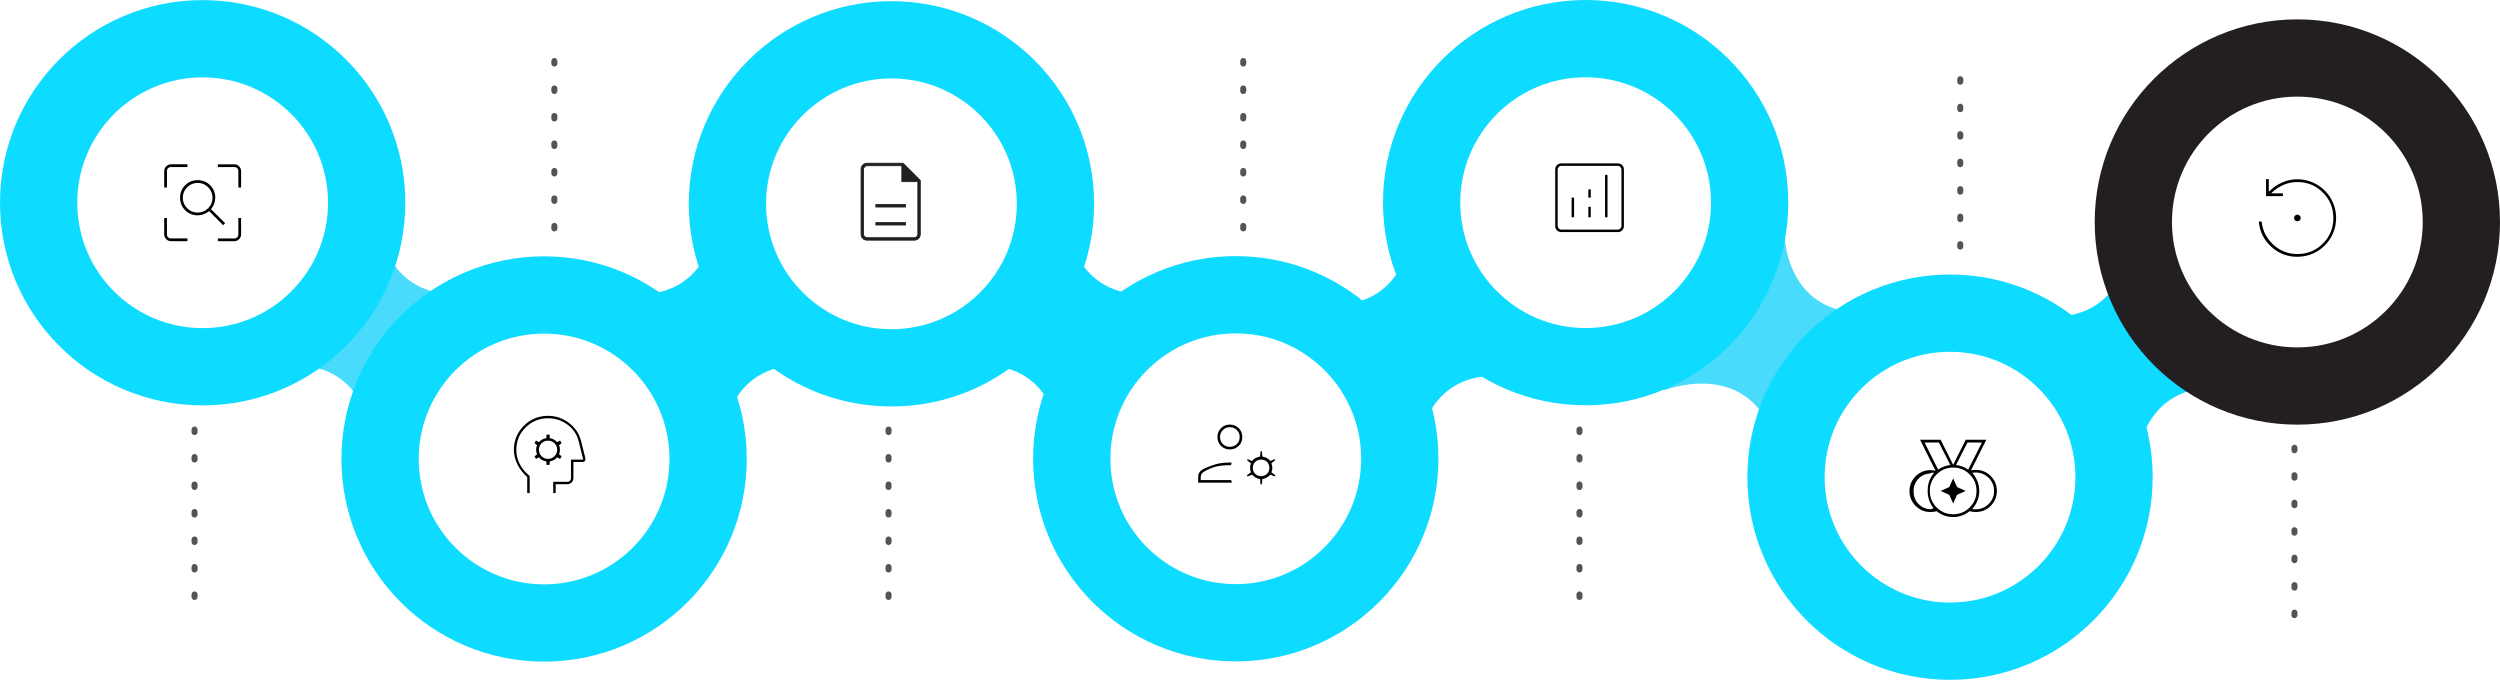
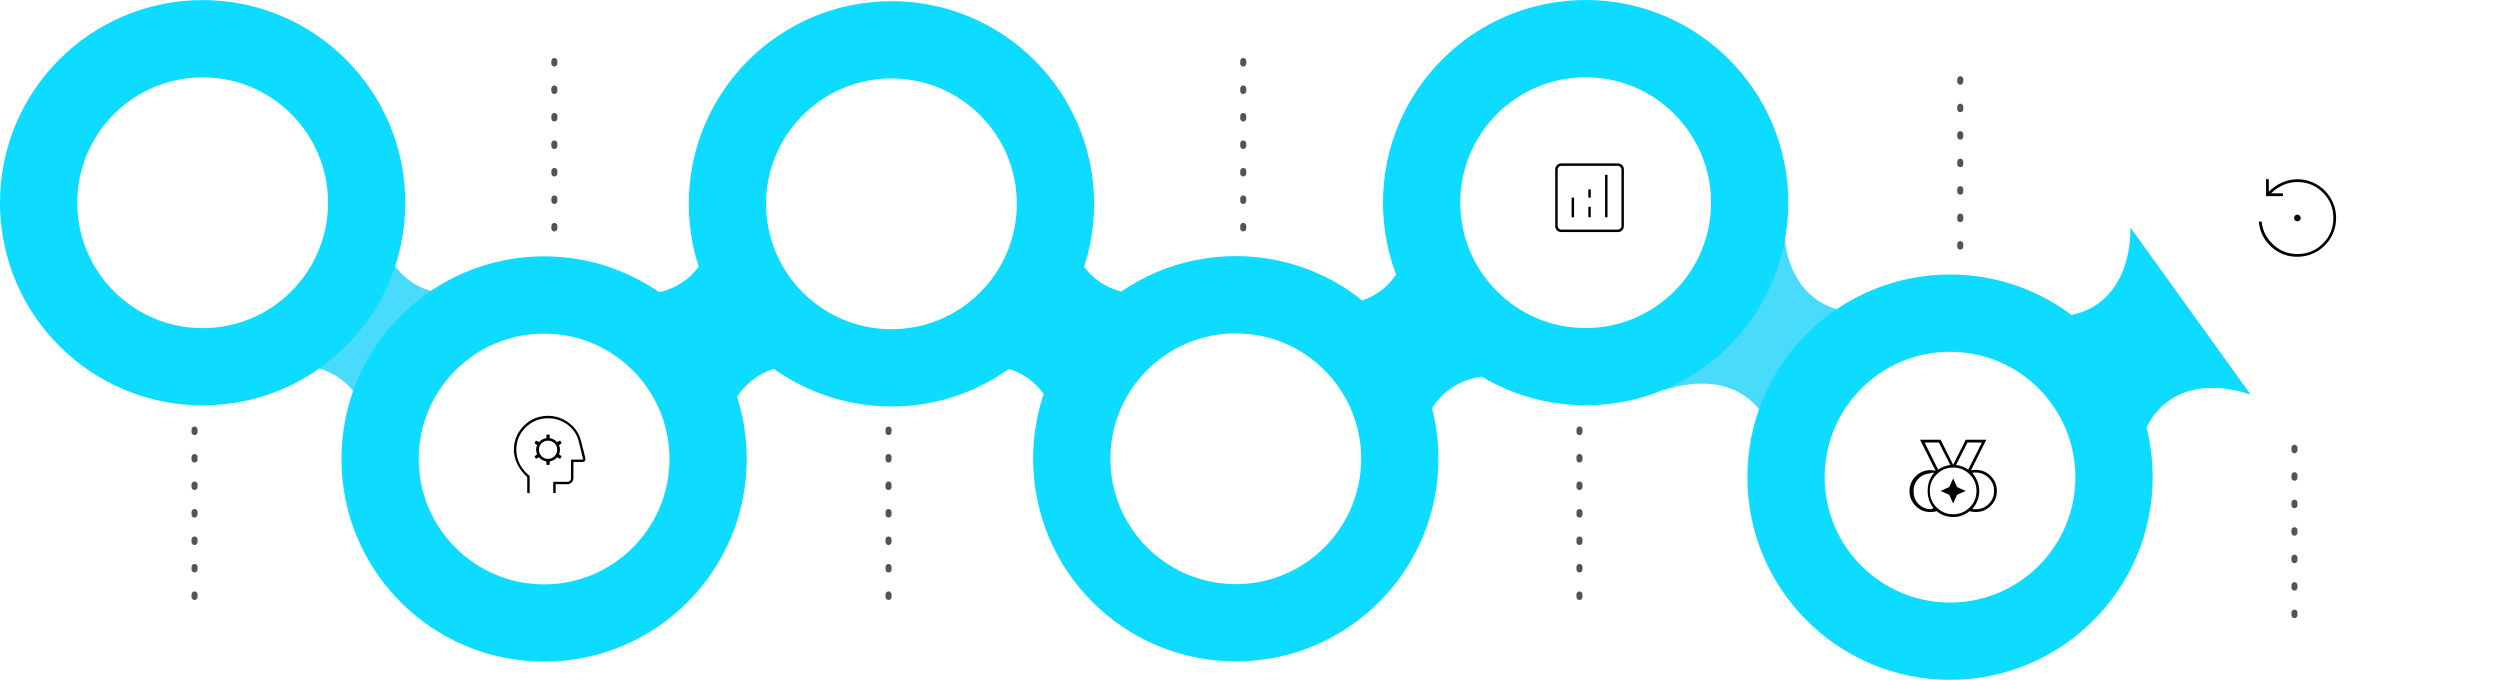
<svg xmlns="http://www.w3.org/2000/svg" id="Camada_2" viewBox="0 0 2912.07 791.88">
  <defs>
    <style>.cls-1{fill:#0ddbff;}.cls-2{fill:#545454;}.cls-3{fill:#48dbfb;}.cls-4,.cls-5{fill:none;stroke-width:90px;}.cls-4,.cls-5,.cls-6{stroke-miterlimit:10;}.cls-4,.cls-6{stroke:#231f20;}.cls-5{stroke:#0ddbff;}.cls-6{fill:#231f20;}</style>
  </defs>
  <g id="Layer_1">
    <path class="cls-1" d="m2348.36,361.03c77.97,25.73,132.9-13.79,133.32-95.89l139.89,194.46c-77.97-25.73-132.9,13.79-133.32,95.89l-139.89-194.46Z" />
    <path class="cls-1" d="m1242,238.96c.36,82.09,55.35,121.62,133.32,95.89l-139.89,194.46c-.36-82.09-55.35-121.62-133.32-95.89l139.89-194.46Z" />
    <path class="cls-1" d="m701.2,334.91c77.97,25.73,132.9-13.79,133.32-95.89l139.89,194.46c-77.97-25.73-132.9,13.79-133.32,95.89l-139.89-194.46Z" />
    <path class="cls-3" d="m433.6,529.3c-.36-82.09-55.35-121.62-133.32-95.89l139.89-194.46c.36,82.09,55.35,121.62,133.32,95.89l-139.89,194.46Z" />
    <circle class="cls-5" cx="1038.38" cy="237.42" r="191.05" />
    <path class="cls-2" d="m226.61,496.83c1.91,0,3.52,1.55,3.52,3.52v2.93c0,1.91-1.55,3.52-3.52,3.52s-3.52-1.55-3.52-3.52v-2.93c.06-1.97,1.61-3.52,3.52-3.52Zm0,32c1.91,0,3.52,1.55,3.52,3.52v2.93c0,1.91-1.55,3.52-3.52,3.52s-3.52-1.55-3.52-3.52v-2.93c.06-1.97,1.61-3.52,3.52-3.52Zm0,32c1.91,0,3.52,1.55,3.52,3.52v2.93c0,1.91-1.55,3.52-3.52,3.52s-3.52-1.55-3.52-3.52v-2.93c.06-1.91,1.61-3.52,3.52-3.52Zm0,32.06c1.91,0,3.52,1.55,3.52,3.52v2.93c0,1.91-1.55,3.52-3.52,3.52s-3.52-1.55-3.52-3.52v-2.93c.06-1.97,1.61-3.52,3.52-3.52Zm0,32c1.91,0,3.52,1.55,3.52,3.52v2.93c0,1.91-1.55,3.52-3.52,3.52s-3.52-1.55-3.52-3.52v-2.93c.06-1.97,1.61-3.52,3.52-3.52Zm0,32c1.91,0,3.52,1.55,3.52,3.52v2.93c0,1.91-1.55,3.52-3.52,3.52s-3.52-1.55-3.52-3.52v-2.93c.06-1.97,1.61-3.52,3.52-3.52Zm0,32c1.91,0,3.52,1.55,3.52,3.52v2.93c0,1.91-1.55,3.52-3.52,3.52s-3.52-1.55-3.52-3.52v-2.93c.06-1.91,1.61-3.52,3.52-3.52Z" />
    <path class="cls-2" d="m645.73,67.55c1.91,0,3.52,1.55,3.52,3.52v2.93c0,1.91-1.55,3.52-3.52,3.52s-3.52-1.55-3.52-3.52v-2.93c.06-1.97,1.61-3.52,3.52-3.52Zm0,32c1.91,0,3.52,1.55,3.52,3.52v2.93c0,1.91-1.55,3.52-3.52,3.52s-3.52-1.55-3.52-3.52v-2.93c.06-1.97,1.61-3.52,3.52-3.52Zm0,32c1.91,0,3.52,1.55,3.52,3.52v2.93c0,1.91-1.55,3.52-3.52,3.52s-3.52-1.55-3.52-3.52v-2.93c.06-1.91,1.61-3.52,3.52-3.52Zm0,32.06c1.91,0,3.52,1.55,3.52,3.52v2.93c0,1.91-1.55,3.52-3.52,3.52s-3.52-1.55-3.52-3.52v-2.93c.06-1.97,1.61-3.52,3.52-3.52Zm0,32c1.91,0,3.52,1.55,3.52,3.52v2.93c0,1.91-1.55,3.52-3.52,3.52s-3.52-1.55-3.52-3.52v-2.93c.06-1.97,1.61-3.52,3.52-3.52Zm0,32c1.91,0,3.52,1.55,3.52,3.52v2.93c0,1.91-1.55,3.52-3.52,3.52s-3.52-1.55-3.52-3.52v-2.93c.06-1.97,1.61-3.52,3.52-3.52Zm0,32c1.91,0,3.52,1.55,3.52,3.52v2.93c0,1.91-1.55,3.52-3.52,3.52s-3.52-1.55-3.52-3.52v-2.93c.06-1.91,1.61-3.52,3.52-3.52Z" />
    <path class="cls-2" d="m1035.01,496.83c1.91,0,3.52,1.55,3.52,3.52v2.93c0,1.91-1.55,3.52-3.52,3.52s-3.52-1.55-3.52-3.52v-2.93c.06-1.97,1.61-3.52,3.52-3.52Zm0,32c1.91,0,3.52,1.55,3.52,3.52v2.93c0,1.91-1.55,3.52-3.52,3.52s-3.52-1.55-3.52-3.52v-2.93c.06-1.97,1.61-3.52,3.52-3.52Zm0,32c1.91,0,3.52,1.55,3.52,3.52v2.93c0,1.91-1.55,3.52-3.52,3.52s-3.52-1.55-3.52-3.52v-2.93c.06-1.91,1.61-3.52,3.52-3.52Zm0,32.06c1.91,0,3.52,1.55,3.52,3.52v2.93c0,1.91-1.55,3.52-3.52,3.52s-3.52-1.55-3.52-3.52v-2.93c.06-1.97,1.61-3.52,3.52-3.52Zm0,32c1.91,0,3.52,1.55,3.52,3.52v2.93c0,1.91-1.55,3.52-3.52,3.52s-3.52-1.55-3.52-3.52v-2.93c.06-1.97,1.61-3.52,3.52-3.52Zm0,32c1.91,0,3.52,1.55,3.52,3.52v2.93c0,1.91-1.55,3.52-3.52,3.52s-3.52-1.55-3.52-3.52v-2.93c.06-1.97,1.61-3.52,3.52-3.52Zm0,32c1.91,0,3.52,1.55,3.52,3.52v2.93c0,1.91-1.55,3.52-3.52,3.52s-3.52-1.55-3.52-3.52v-2.93c.06-1.91,1.61-3.52,3.52-3.52Z" />
    <path class="cls-2" d="m1448.16,67.55c1.91,0,3.52,1.55,3.52,3.52v2.93c0,1.91-1.55,3.52-3.52,3.52s-3.52-1.55-3.52-3.52v-2.93c.06-1.97,1.61-3.52,3.52-3.52Zm0,32c1.91,0,3.52,1.55,3.52,3.52v2.93c0,1.91-1.55,3.52-3.52,3.52s-3.52-1.55-3.52-3.52v-2.93c.06-1.97,1.61-3.52,3.52-3.52Zm0,32c1.91,0,3.52,1.55,3.52,3.52v2.93c0,1.91-1.55,3.52-3.52,3.52s-3.52-1.55-3.52-3.52v-2.93c.06-1.91,1.61-3.52,3.52-3.52Zm0,32.06c1.91,0,3.52,1.55,3.52,3.52v2.93c0,1.91-1.55,3.52-3.52,3.52s-3.52-1.55-3.52-3.52v-2.93c.06-1.97,1.61-3.52,3.52-3.52Zm0,32c1.91,0,3.52,1.55,3.52,3.52v2.93c0,1.91-1.55,3.52-3.52,3.52s-3.52-1.55-3.52-3.52v-2.93c.06-1.97,1.61-3.52,3.52-3.52Zm0,32c1.91,0,3.52,1.55,3.52,3.52v2.93c0,1.91-1.55,3.52-3.52,3.52s-3.52-1.55-3.52-3.52v-2.93c.06-1.97,1.61-3.52,3.52-3.52Zm0,32c1.91,0,3.52,1.55,3.52,3.52v2.93c0,1.91-1.55,3.52-3.52,3.52s-3.52-1.55-3.52-3.52v-2.93c.06-1.91,1.61-3.52,3.52-3.52Z" />
    <path class="cls-2" d="m1839.82,496.83c1.91,0,3.52,1.55,3.52,3.52v2.93c0,1.91-1.55,3.52-3.52,3.52s-3.52-1.55-3.52-3.52v-2.93c.06-1.97,1.61-3.52,3.52-3.52Zm0,32c1.91,0,3.52,1.55,3.52,3.52v2.93c0,1.91-1.55,3.52-3.52,3.52s-3.52-1.55-3.52-3.52v-2.93c.06-1.97,1.61-3.52,3.52-3.52Zm0,32c1.91,0,3.52,1.55,3.52,3.52v2.93c0,1.91-1.55,3.52-3.52,3.52s-3.52-1.55-3.52-3.52v-2.93c.06-1.91,1.61-3.52,3.52-3.52Zm0,32.06c1.91,0,3.52,1.55,3.52,3.52v2.93c0,1.91-1.55,3.52-3.52,3.52s-3.52-1.55-3.52-3.52v-2.93c.06-1.97,1.61-3.52,3.52-3.52Zm0,32c1.91,0,3.52,1.55,3.52,3.52v2.93c0,1.91-1.55,3.52-3.52,3.52s-3.52-1.55-3.52-3.52v-2.93c.06-1.97,1.61-3.52,3.52-3.52Zm0,32c1.91,0,3.52,1.55,3.52,3.52v2.93c0,1.91-1.55,3.52-3.52,3.52s-3.52-1.55-3.52-3.52v-2.93c.06-1.97,1.61-3.52,3.52-3.52Zm0,32c1.91,0,3.52,1.55,3.52,3.52v2.93c0,1.91-1.55,3.52-3.52,3.52s-3.52-1.55-3.52-3.52v-2.93c.06-1.91,1.61-3.52,3.52-3.52Z" />
    <g id="Camada_1-2">
-       <path d="m199.13,280.94c-2.12,0-3.95-.79-5.5-2.36s-2.36-3.4-2.36-5.5v-19.19h3.2v19.19c0,1.37.44,2.47,1.31,3.34s1.98,1.31,3.34,1.31h19.19v3.2s-19.19,0-19.19,0Zm54.66,0v-3.2h19.19c1.37,0,2.47-.44,3.34-1.31s1.31-1.98,1.31-3.34v-19.19h3.2v19.19c0,2.12-.79,3.95-2.36,5.5s-3.4,2.36-5.5,2.36c0,0-19.19,0-19.19,0Zm-62.52-62.52v-19.19c0-2.12.79-3.95,2.36-5.5,1.57-1.54,3.4-2.36,5.5-2.36h19.19v3.2h-19.19c-1.37,0-2.47.44-3.34,1.31s-1.31,1.98-1.31,3.34v19.19h-3.2Zm86.36,0v-19.19c0-1.37-.44-2.47-1.31-3.34s-1.98-1.31-3.34-1.31h-19.19v-3.2h19.19c2.12,0,3.95.79,5.5,2.36,1.54,1.57,2.36,3.4,2.36,5.5v19.19s-3.2,0-3.2,0Zm-47.42,29.22c4.77,0,8.84-1.69,12.24-5.06,3.4-3.37,5.09-7.44,5.09-12.21s-1.69-8.84-5.06-12.24-7.44-5.09-12.21-5.09-8.84,1.69-12.24,5.06-5.09,7.44-5.09,12.21,1.69,8.84,5.06,12.24c3.37,3.4,7.44,5.09,12.21,5.09Zm29.69,14.68l-16.28-16.43c-1.95,1.54-4.04,2.76-6.31,3.63-2.27.87-4.59,1.31-7.01,1.31-5.76,0-10.64-1.98-14.6-5.96s-5.96-8.81-5.96-14.54,1.98-10.55,5.96-14.54c3.98-3.98,8.81-5.96,14.54-5.96s10.55,1.98,14.54,5.96c3.98,3.98,5.96,8.84,5.96,14.6,0,2.41-.44,4.74-1.31,7.01-.87,2.27-2.09,4.36-3.63,6.31l16.43,16.28s-2.33,2.33-2.33,2.33Z" />
-     </g>
-     <path class="cls-6" d="m1020.24,262.11h34.48v-2.83h-34.48v2.83Zm0-20.97h34.48v-2.83h-34.48v2.83Zm-10.29,38.6c-1.95,0-3.6-.67-4.94-2.01-1.34-1.34-2.01-2.99-2.01-4.94v-75.66c0-1.95.67-3.6,2.01-4.94,1.34-1.34,2.99-2.01,4.94-2.01h41.95l20.07,20.07v62.54c0,1.95-.67,3.6-2.01,4.94-1.34,1.34-2.99,2.01-4.94,2.01h-55.07Zm40.53-68.2v-18.53h-40.53c-1.03,0-1.97.43-2.83,1.29-.86.86-1.29,1.8-1.29,2.83v75.66c0,1.03.43,1.97,1.29,2.83s1.8,1.29,2.83,1.29h55.07c1.03,0,1.97-.43,2.83-1.29s1.29-1.8,1.29-2.83v-61.25h-18.66Zm-44.65-18.53v18.53-18.53,83.9-83.9Z" />
+       </g>
    <circle class="cls-5" cx="236.05" cy="236.16" r="191.05" />
    <circle class="cls-5" cx="1439.47" cy="534.37" r="191.05" />
    <circle class="cls-5" cx="633.79" cy="534.64" r="191.05" />
    <path class="cls-3" d="m2071.24,550.49c-.36-82.09-55.35-121.62-133.32-95.89l139.89-194.46c.36,82.09,55.35,121.62,133.32,95.89l-139.89,194.46Z" />
-     <circle class="cls-4" cx="2676.02" cy="258.6" r="191.05" />
    <path class="cls-2" d="m2283.37,88.74c1.91,0,3.52,1.55,3.52,3.52v2.93c0,1.91-1.55,3.52-3.52,3.52s-3.52-1.55-3.52-3.52v-2.93c.06-1.97,1.61-3.52,3.52-3.52Zm0,32c1.91,0,3.52,1.55,3.52,3.52v2.93c0,1.91-1.55,3.52-3.52,3.52s-3.52-1.55-3.52-3.52v-2.93c.06-1.97,1.61-3.52,3.52-3.52Zm0,32c1.91,0,3.52,1.55,3.52,3.52v2.93c0,1.91-1.55,3.52-3.52,3.52s-3.52-1.55-3.52-3.52v-2.93c.06-1.91,1.61-3.52,3.52-3.52Zm0,32.06c1.91,0,3.52,1.55,3.52,3.52v2.93c0,1.91-1.55,3.52-3.52,3.52s-3.52-1.55-3.52-3.52v-2.93c.06-1.97,1.61-3.52,3.52-3.52Zm0,32c1.91,0,3.52,1.55,3.52,3.52v2.93c0,1.91-1.55,3.52-3.52,3.52s-3.52-1.55-3.52-3.52v-2.93c.06-1.97,1.61-3.52,3.52-3.52Zm0,32c1.91,0,3.52,1.55,3.52,3.52v2.93c0,1.91-1.55,3.52-3.52,3.52s-3.52-1.55-3.52-3.52v-2.93c.06-1.97,1.61-3.52,3.52-3.52Zm0,32c1.91,0,3.52,1.55,3.52,3.52v2.93c0,1.91-1.55,3.52-3.52,3.52s-3.52-1.55-3.52-3.52v-2.93c.06-1.91,1.61-3.52,3.52-3.52Z" />
    <path class="cls-2" d="m2672.65,518.01c1.91,0,3.52,1.55,3.52,3.52v2.93c0,1.91-1.55,3.52-3.52,3.52s-3.52-1.55-3.52-3.52v-2.93c.06-1.97,1.61-3.52,3.52-3.52Zm0,32c1.91,0,3.52,1.55,3.52,3.52v2.93c0,1.91-1.55,3.52-3.52,3.52s-3.52-1.55-3.52-3.52v-2.93c.06-1.97,1.61-3.52,3.52-3.52Zm0,32c1.91,0,3.52,1.55,3.52,3.52v2.93c0,1.91-1.55,3.52-3.52,3.52s-3.52-1.55-3.52-3.52v-2.93c.06-1.91,1.61-3.52,3.52-3.52Zm0,32.06c1.91,0,3.52,1.55,3.52,3.52v2.93c0,1.91-1.55,3.52-3.52,3.52s-3.52-1.55-3.52-3.52v-2.93c.06-1.97,1.61-3.52,3.52-3.52Zm0,32c1.91,0,3.52,1.55,3.52,3.52v2.93c0,1.91-1.55,3.52-3.52,3.52s-3.52-1.55-3.52-3.52v-2.93c.06-1.97,1.61-3.52,3.52-3.52Zm0,32c1.91,0,3.52,1.55,3.52,3.52v2.93c0,1.91-1.55,3.52-3.52,3.52s-3.52-1.55-3.52-3.52v-2.93c.06-1.97,1.61-3.52,3.52-3.52Zm0,32c1.91,0,3.52,1.55,3.52,3.52v2.93c0,1.91-1.55,3.52-3.52,3.52s-3.52-1.55-3.52-3.52v-2.93c.06-1.91,1.61-3.52,3.52-3.52Z" />
    <circle class="cls-5" cx="2271.44" cy="555.82" r="191.05" />
    <circle class="cls-5" cx="1847" cy="236.05" r="191.05" />
    <path class="cls-1" d="m1511.48,347.03c77.97,25.73,132.9-13.79,133.32-95.89l139.89,194.46c-77.97-25.73-132.9,13.79-133.32,95.89l-139.89-194.46Z" />
    <g id="Camada_1-2-2">
      <path d="m614.12,574.34v-18.62c-4.91-4.47-8.74-9.46-11.45-14.94s-4.09-11.04-4.09-16.7c0-11.04,3.88-20.43,11.61-28.13,7.78-7.73,17.17-11.58,28.23-11.58,8.87,0,16.96,2.74,24.25,8.22s12,12.51,14.17,21.15l5.09,20.17c.23,1.14,0,2.12-.62,2.97s-1.58,1.29-2.79,1.29h-10.6v18.87c0,1.86-.7,3.49-2.09,4.89s-3.02,2.09-4.89,2.09h-13.7v10.34h-2.84v-13.19h16.55c1.22,0,2.2-.39,2.97-1.16s1.16-1.76,1.16-2.97v-21.72h14.22l-5.17-21.07c-1.99-8.09-6.33-14.63-13.06-19.6s-14.27-7.45-22.62-7.45c-10.26,0-19,3.57-26.19,10.7-7.21,7.11-10.81,15.82-10.81,26.09,0,5.35,1.09,10.39,3.28,15.12,2.17,4.71,5.22,8.89,9.13,12.49l3.1,2.95v19.78s-2.84,0-2.84,0Zm22.49-32.84h3.62l.13-4.01c1.63-.26,3.21-.8,4.73-1.6,1.53-.8,2.79-1.86,3.8-3.18l3.49,1.81,1.81-2.97-2.97-2.33c.7-1.76,1.03-3.54,1.03-5.38s-.34-3.62-1.03-5.35l2.97-2.33-1.81-2.97-3.49,1.81c-1.06-1.27-2.35-2.3-3.83-3.08-1.5-.8-3.05-1.32-4.71-1.58l-.13-4.14h-3.62l-.13,4.14c-1.73.26-3.34.78-4.83,1.58-1.5.8-2.77,1.81-3.83,3.08l-3.49-1.81-1.68,2.97,2.97,2.33c-.78,1.76-1.16,3.54-1.16,5.38s.39,3.62,1.16,5.35l-2.97,2.33,1.68,2.97,3.49-1.81c1.01,1.32,2.28,2.35,3.8,3.18,1.53.8,3.13,1.34,4.86,1.6,0,0,.13,4.01.13,4.01Zm1.81-6.98c-3.02,0-5.53-1.03-7.58-3.1-2.02-2.07-3.05-4.55-3.05-7.5s1.01-5.53,3.02-7.58c2.02-2.02,4.52-3.05,7.5-3.05s5.51,1.01,7.58,3.02c2.07,2.02,3.1,4.52,3.1,7.5s-1.03,5.51-3.1,7.58-4.55,3.1-7.5,3.1l.03.03Z" />
    </g>
    <path d="m1830.66,253.07h2.86v-22.86h-2.86v22.86Zm38.96,0h2.86v-49.35h-2.86v49.35Zm-19.48,0h2.86v-12.21h-2.86v12.21Zm0-22.86h2.86v-9.61h-2.86v9.61Zm-31.56,40.13c-1.97,0-3.63-.68-4.99-2.03-1.35-1.35-2.03-3.01-2.03-4.99v-65.97c0-1.97.68-3.63,2.03-4.99s3.01-2.03,4.99-2.03h65.97c1.97,0,3.63.68,4.99,2.03,1.35,1.35,2.03,3.01,2.03,4.99v65.97c0,1.97-.68,3.63-2.03,4.99-1.35,1.35-3.01,2.03-4.99,2.03h-65.97Zm0-2.86h65.97c1.04,0,1.99-.43,2.86-1.3s1.3-1.82,1.3-2.86v-65.97c0-1.04-.43-1.99-1.3-2.86s-1.82-1.3-2.86-1.3h-65.97c-1.04,0-1.99.43-2.86,1.3s-1.3,1.82-1.3,2.86v65.97c0,1.04.43,1.99,1.3,2.86s1.82,1.3,2.86,1.3Zm-4.16-74.29v74.29-74.29Z" />
-     <path d="m1432.58,523.51c-4.09,0-7.53-1.37-10.31-4.1-2.78-2.73-4.17-6.19-4.17-10.37s1.39-7.53,4.17-10.31c2.78-2.78,6.21-4.17,10.31-4.17s7.53,1.39,10.31,4.17c2.78,2.78,4.17,6.21,4.17,10.31s-1.39,7.64-4.17,10.37c-2.78,2.73-6.21,4.1-10.31,4.1Zm-36.94,38.73v-6.48c0-2.39.6-4.36,1.79-5.93s2.94-2.89,5.24-4c5.05-2.3,9.74-4.04,14.06-5.24,4.32-1.19,9.6-1.79,15.85-1.79h1.03c.32,0,.67-.05,1.03-.14-.18.64-.32,1.19-.41,1.65s-.18.96-.28,1.52h-1.38c-5.79,0-10.84.48-15.16,1.45-4.32.96-8.73,2.69-13.23,5.17-2.21,1.1-3.68,2.23-4.41,3.38s-1.1,2.46-1.1,3.93v3.45h35.42c.09.46.23.96.41,1.52s.37,1.06.55,1.52h-39.42Zm72.63,1.93l-.41-6.06c-1.84-.28-3.58-.87-5.24-1.79s-3.03-2.07-4.13-3.45l-5.24,2.07-.83-1.24,4.69-3.58c-.64-1.47-.96-3.17-.96-5.1s.32-3.68.96-5.24l-4.55-3.72.83-1.24,5.1,2.21c1.01-1.47,2.37-2.64,4.07-3.51s3.47-1.45,5.31-1.72l.41-6.06h1.65l.41,6.06c1.75.28,3.47.85,5.17,1.72s3.1,2,4.2,3.38l5.1-2.07.69,1.1-4.55,3.72c.74,1.68,1.1,3.46,1.1,5.33s-.37,3.58-1.1,5.15l4.69,3.58-.69,1.24-5.24-2.07c-1.19,1.38-2.62,2.53-4.27,3.45s-3.35,1.52-5.1,1.79l-.41,6.06h-1.65Zm.7-9.51c2.84,0,5.16-.92,6.95-2.77,1.79-1.85,2.69-4.14,2.69-6.89s-.9-5.16-2.7-6.95c-1.8-1.79-4.12-2.69-6.96-2.69s-5.04.9-6.88,2.7c-1.84,1.8-2.76,4.12-2.76,6.96s.92,5.04,2.77,6.88c1.85,1.84,4.14,2.76,6.89,2.76Zm-36.4-34.18c3.22,0,5.93-1.08,8.13-3.24,2.21-2.16,3.31-4.89,3.31-8.2s-1.1-5.93-3.31-8.13-4.92-3.31-8.13-3.31-5.93,1.1-8.13,3.31-3.31,4.92-3.31,8.13,1.1,6.04,3.31,8.2c2.21,2.16,4.92,3.24,8.13,3.24Z" />
    <g id="Camada_1-2-3">
      <path d="m2676.02,257.78c-1.08,0-1.96-.38-2.7-1.11s-1.11-1.64-1.11-2.7.35-1.99,1.11-2.79,1.64-1.17,2.7-1.17,1.99.41,2.79,1.23c.79.82,1.17,1.73,1.17,2.7,0,1.08-.41,1.96-1.23,2.7-.82.73-1.73,1.11-2.73,1.11v.03Zm0,41.34c-11.73,0-21.9-3.93-30.49-11.81-8.59-7.86-13.4-17.59-14.36-29.23h3.22c1.17,10.64,5.72,19.61,13.63,26.91,7.92,7.27,17.24,10.91,28,10.91,11.73,0,21.64-4.05,29.76-12.17,8.12-8.12,12.17-18.03,12.17-29.76s-4.05-21.52-12.17-29.67c-8.12-8.15-18.03-12.22-29.76-12.25-5.86,0-11.4,1.17-16.65,3.52-5.25,2.35-9.91,5.57-13.98,9.67h13.78v3.22h-19.64v-19.79h3.22v14.66c4.4-4.49,9.47-8.03,15.24-10.61,5.78-2.61,11.79-3.9,18.03-3.9s12.11,1.17,17.59,3.52c5.48,2.35,10.26,5.57,14.36,9.67s7.33,8.88,9.67,14.36c2.35,5.48,3.52,11.35,3.52,17.59s-1.17,12.11-3.52,17.59-5.57,10.26-9.67,14.36-8.88,7.33-14.36,9.67c-5.48,2.35-11.35,3.52-17.59,3.52Z" />
    </g>
    <g id="Camada_1-2-4">
      <path d="m2275.05,599.02c7.54,0,13.97-2.63,19.26-7.92s7.98-11.69,7.98-19.23-2.63-13.97-7.92-19.26-11.69-7.98-19.23-7.98-13.97,2.63-19.26,7.92-7.98,11.69-7.98,19.23,2.63,13.97,7.92,19.26c5.26,5.32,11.69,7.98,19.23,7.98Zm-17.47-52.01c2.07-1.49,4.27-2.66,6.66-3.54,2.37-.85,4.88-1.49,7.51-1.87l-13.3-26.15h-16.66s15.78,31.56,15.78,31.56Zm35.06,0l15.93-31.56h-16.8l-13.3,26.15c2.63.38,5.14,1.02,7.51,1.87s4.59,2.05,6.66,3.54Zm-43.25,46.17c.35-.06.76-.23,1.23-.5s.96-.53,1.55-.82c-2.34-2.92-4.09-6.19-5.26-9.79s-1.67-7.39-1.46-11.4c0-3.8.67-7.39,1.99-10.81,1.31-3.42,3.16-6.49,5.49-9.2-.96-.09-1.93-.09-2.86.09s-1.69.41-2.28.82c-5.64.38-10.29,2.69-13.88,6.87s-5.2,9-4.82,14.46c0,5.76,1.99,10.58,5.93,14.46,3.94,3.89,8.74,5.84,14.41,5.84l-.03-.03Zm51.43,0c6.05.2,11.19-1.81,15.49-5.99,4.3-4.18,6.43-9.29,6.43-15.34s-2.13-11.16-6.43-15.34-9.44-6.22-15.49-6.14c-.58,0-1.17.06-1.75.15s-1.17.15-1.75.15c2.54,2.92,4.53,6.17,5.99,9.73,1.46,3.56,2.19,7.39,2.19,11.48s-.73,7.92-2.19,11.48-3.45,6.75-5.99,9.58c.58.09,1.17.18,1.75.23s1.17.09,1.75.09v-.09Zm-25.71,9.06c-3.71,0-7.19-.58-10.46-1.75s-6.22-2.86-8.85-5.11c-1.08.38-2.22.67-3.45.82s-2.45.23-3.74.23c-6.72,0-12.48-2.4-17.24-7.16s-7.16-10.52-7.16-17.24,2.4-12.48,7.16-17.24c4.76-4.76,10.52-7.16,17.24-7.16,1.08,0,2.1.09,3.07.23s1.96.32,2.92.53l-18.06-36.15h23.96l14.61,29.22,14.61-29.22h23.96l-17.82,35.65c.88-.2,1.78-.35,2.72-.44s1.87-.15,2.86-.15c6.81,0,12.62,2.4,17.39,7.16,4.76,4.76,7.16,10.58,7.16,17.39s-2.4,12.62-7.16,17.39-10.58,7.16-17.39,7.16c-1.26,0-2.48-.09-3.65-.23s-2.28-.41-3.36-.82c-2.63,2.13-5.58,3.83-8.85,5.06s-6.75,1.84-10.46,1.84Zm-17.53-55.23l-15.78-31.56s15.78,31.56,15.78,31.56Zm35.06,0l15.93-31.56s-15.93,31.56-15.93,31.56Zm-17.53,39.45l-4.53-10.08-10.08-4.53,10.08-4.53,4.53-10.08,4.53,10.08,10.08,4.53-10.08,4.53-4.53,10.08Z" />
    </g>
  </g>
</svg>